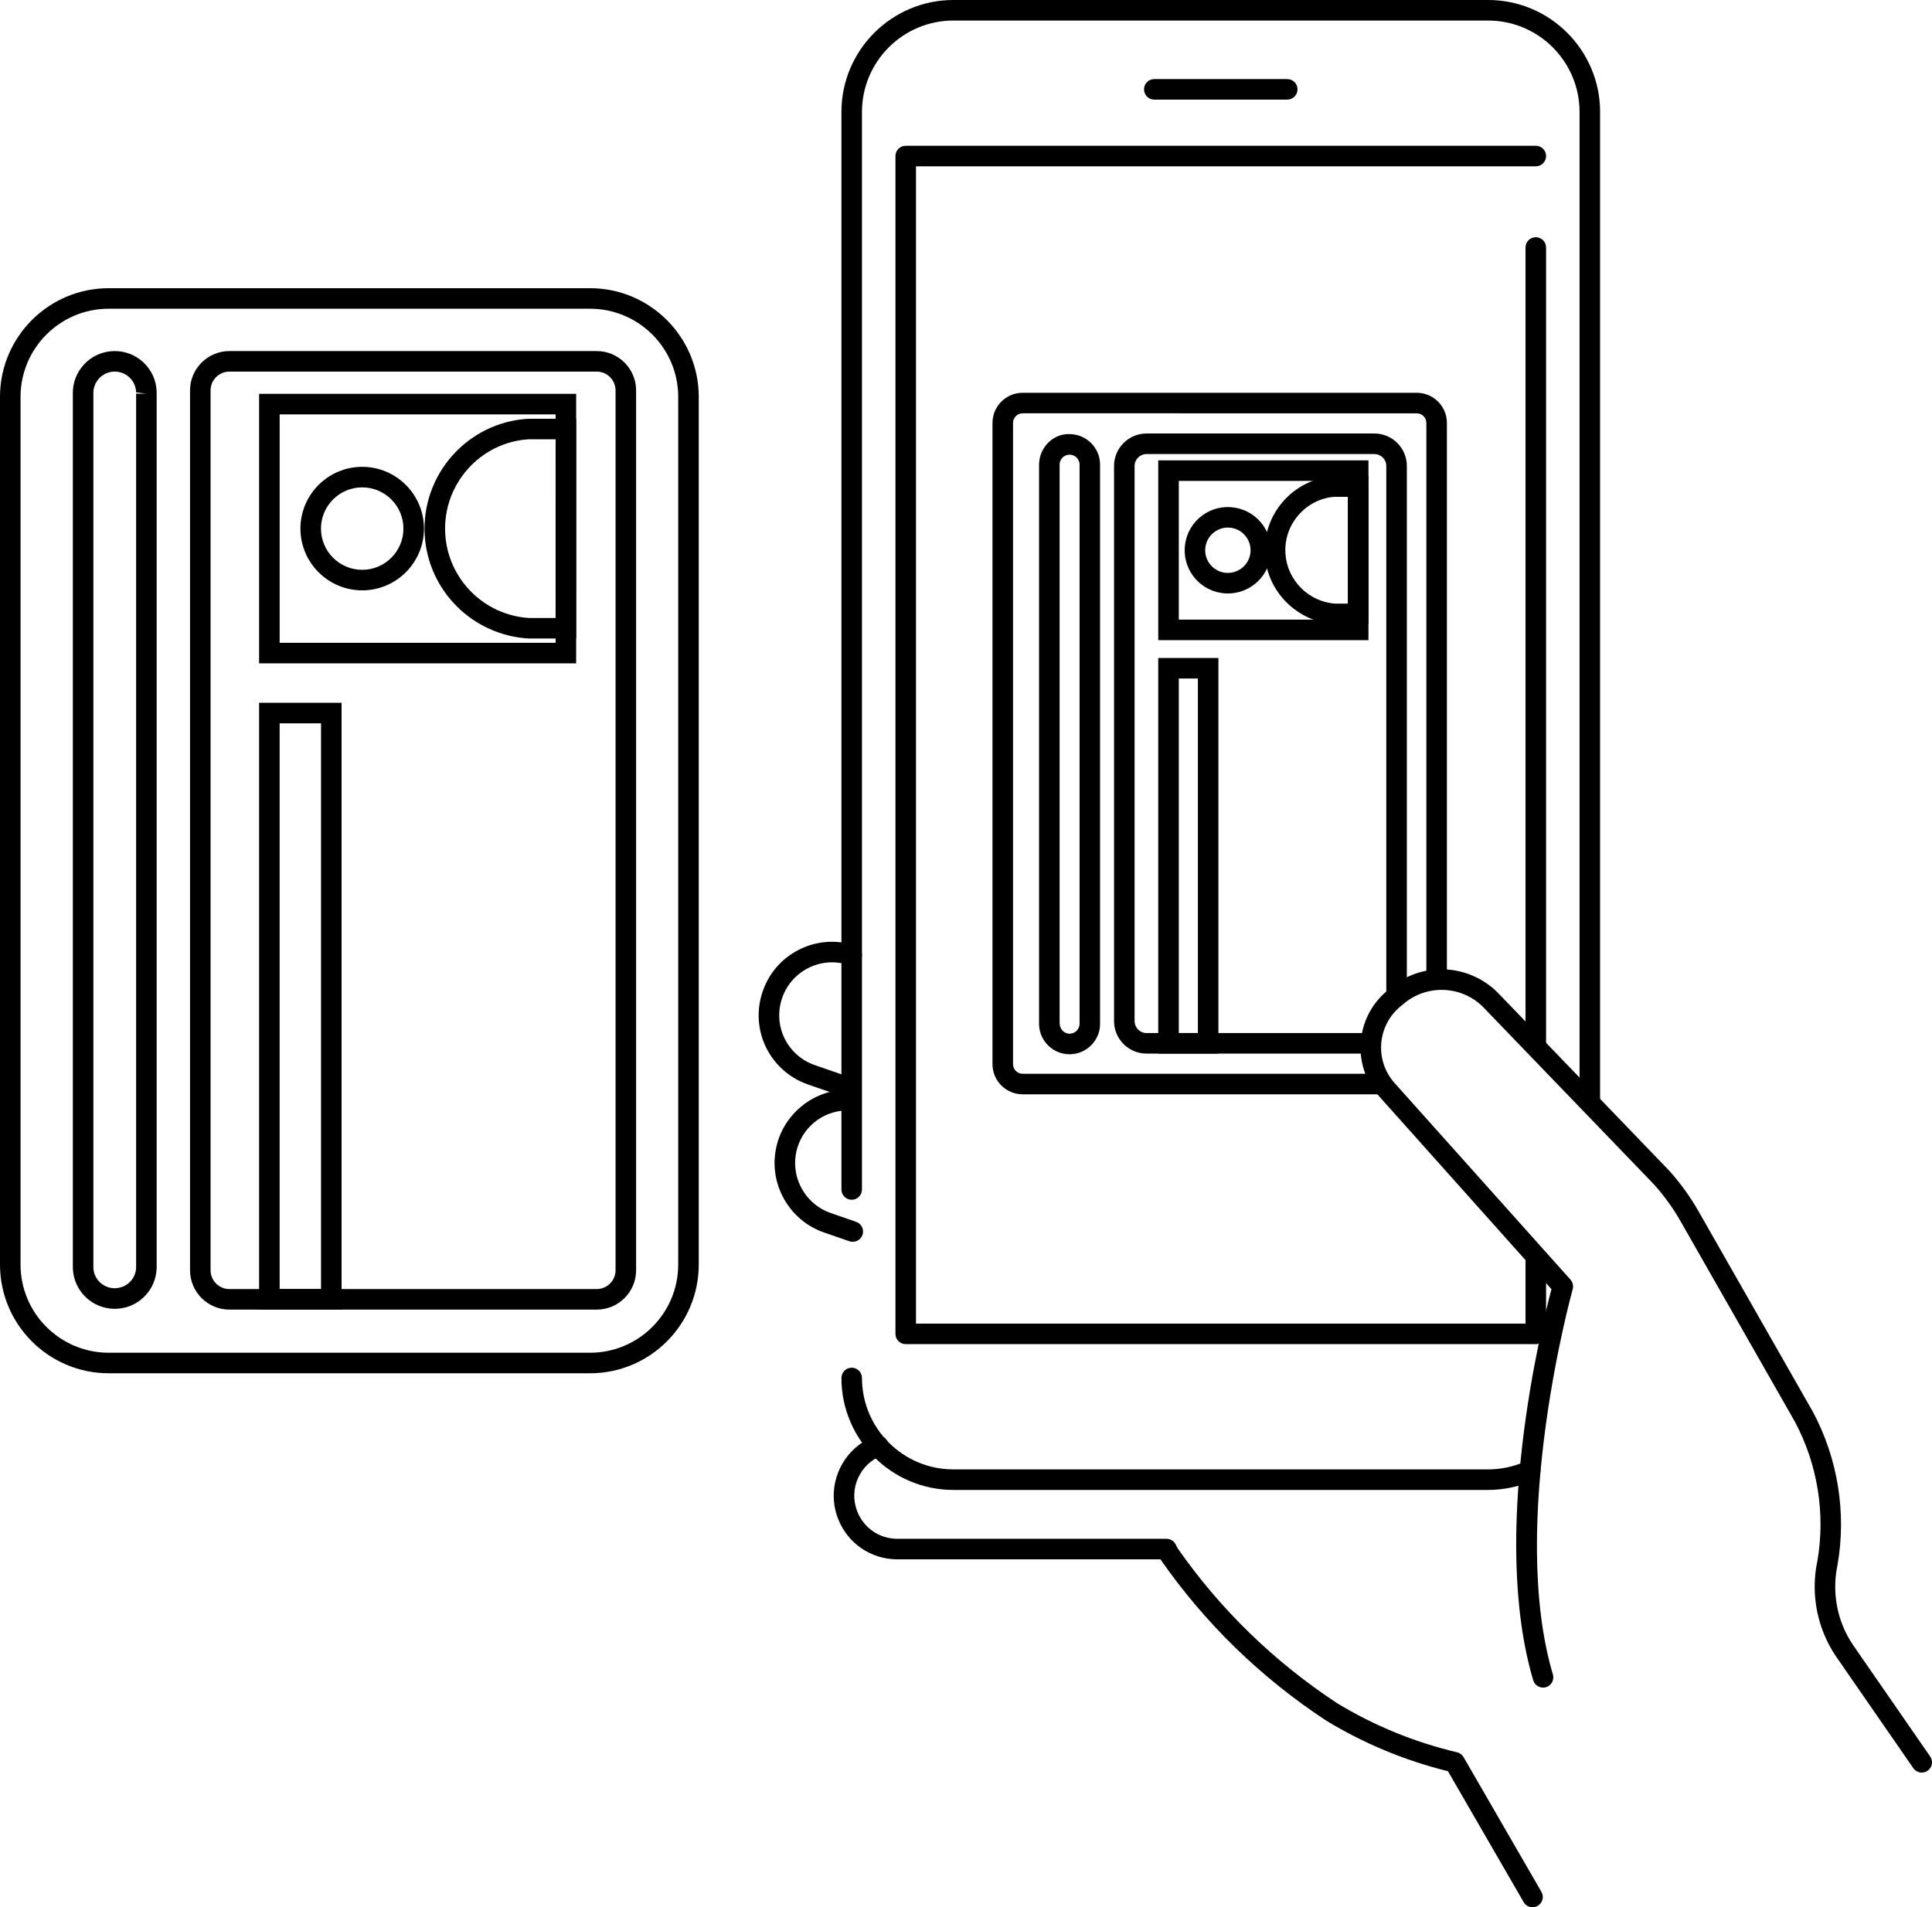
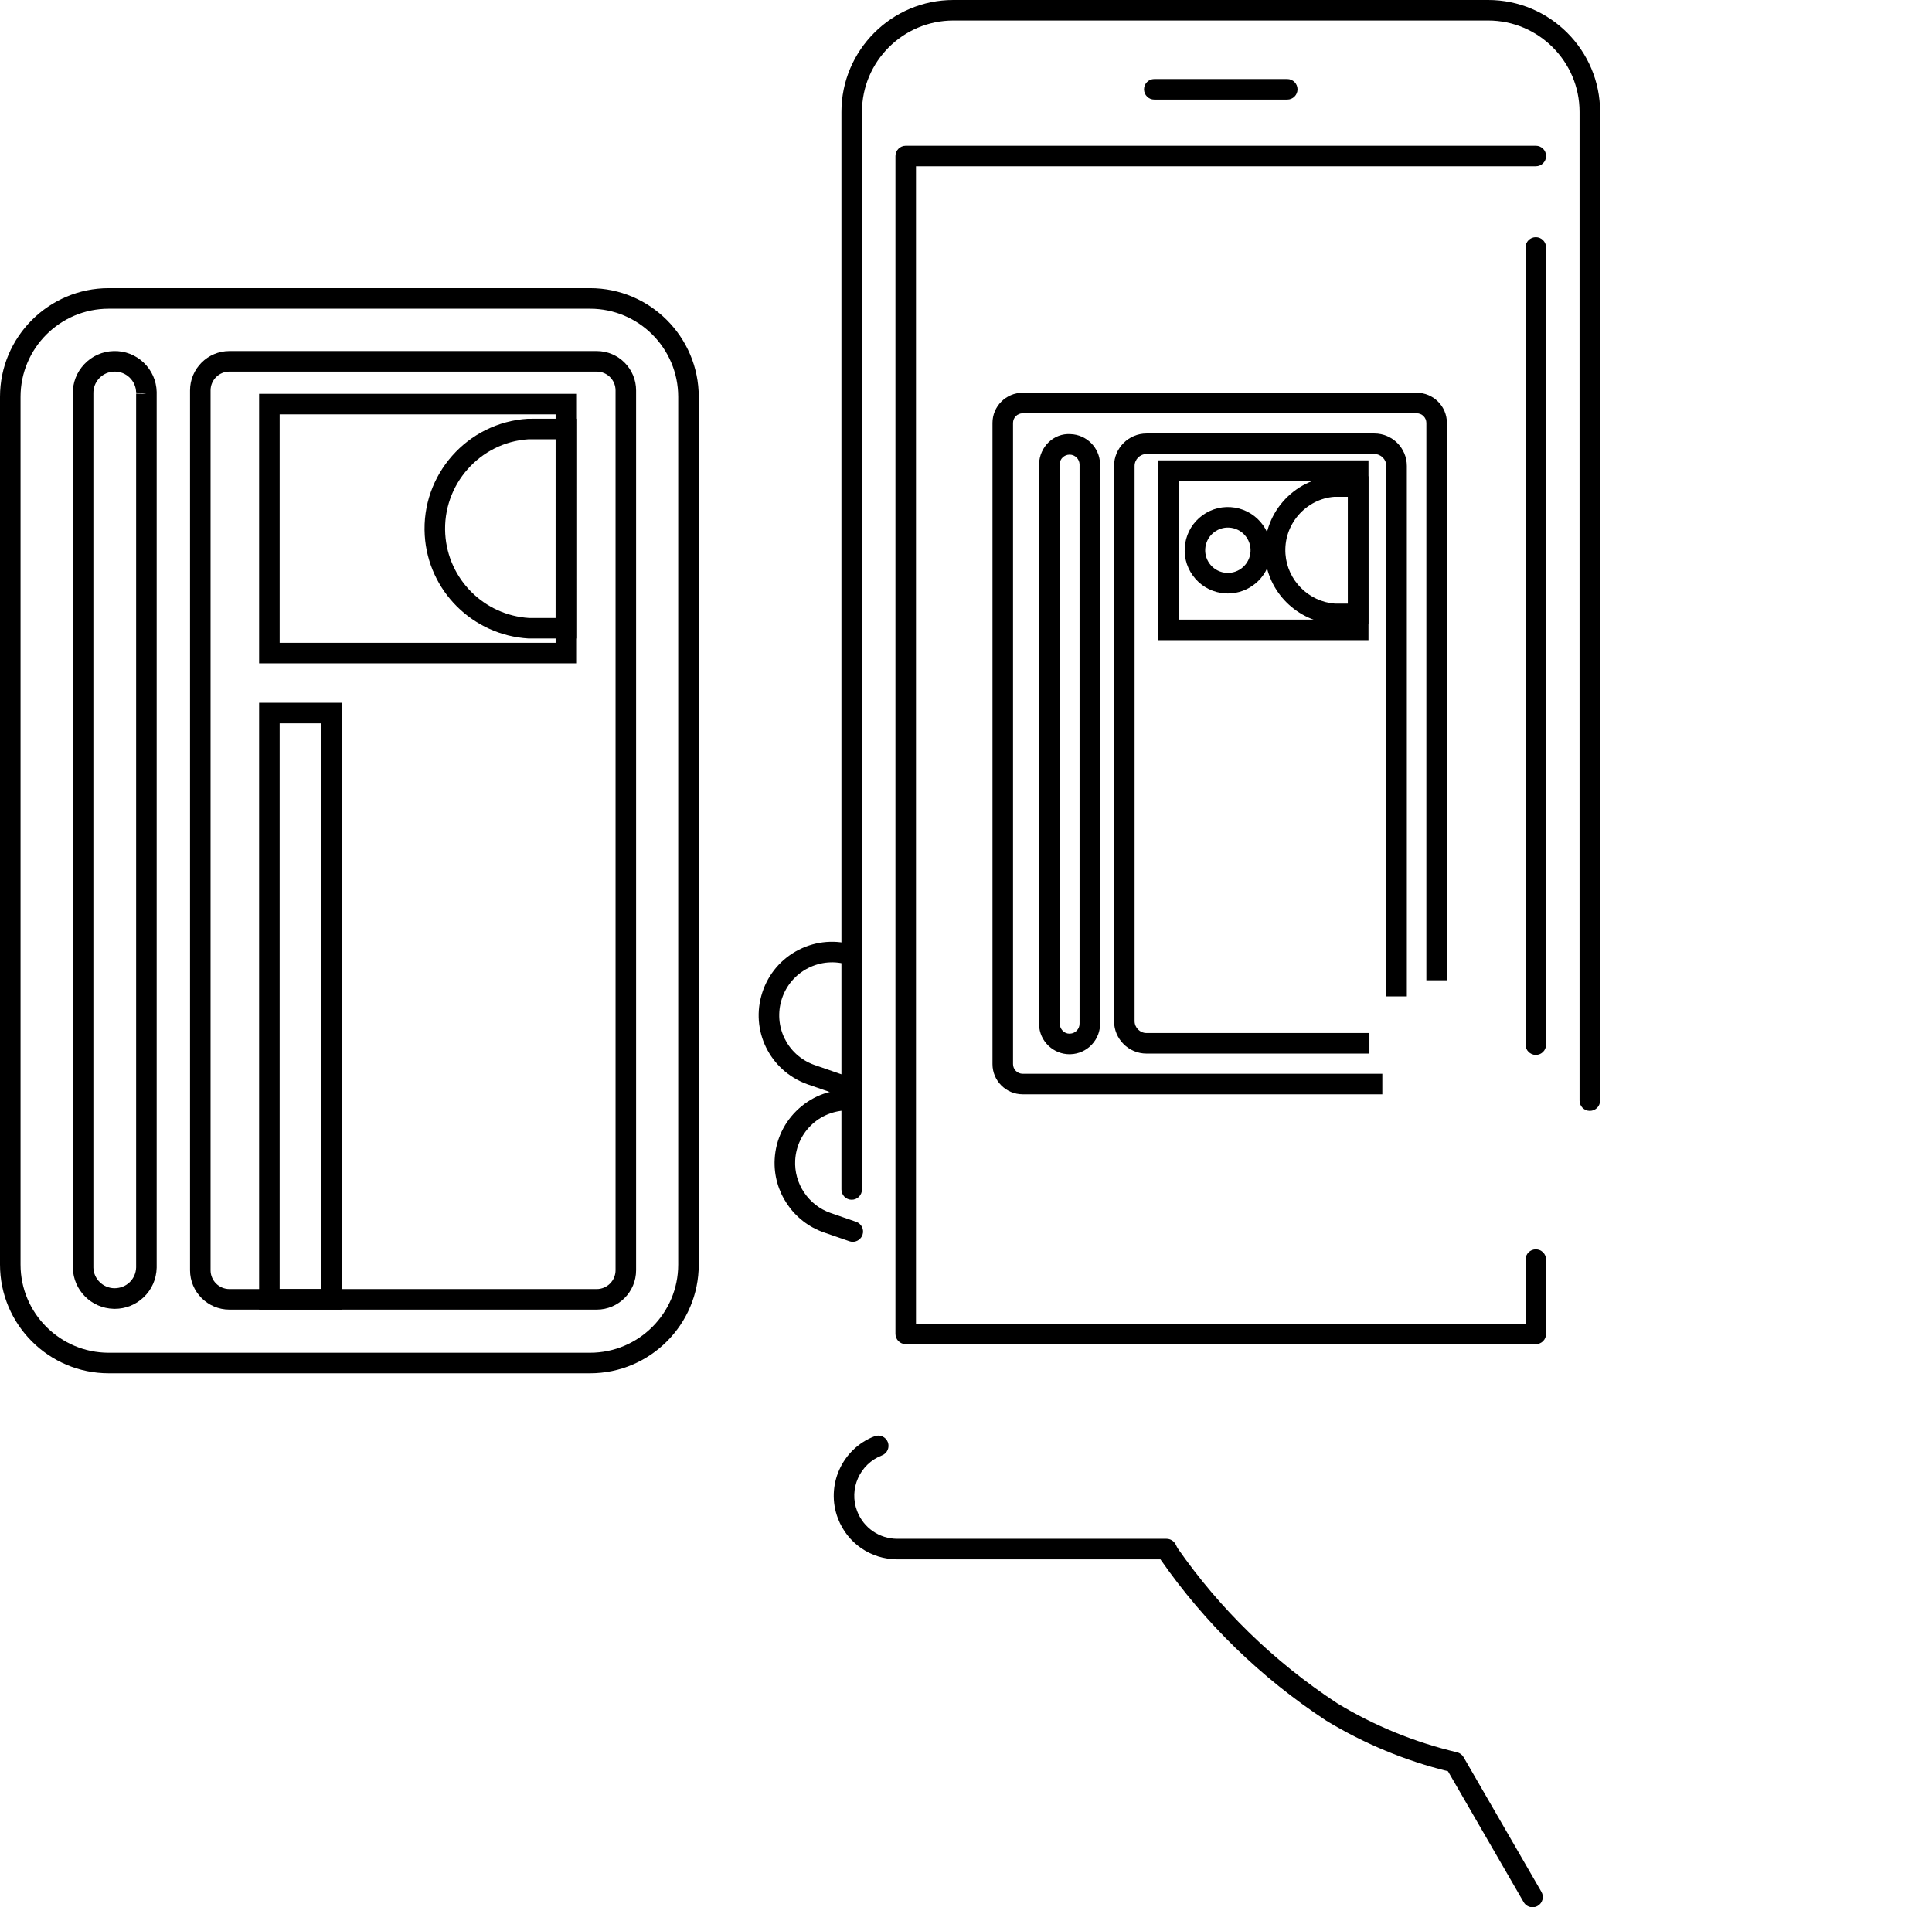
<svg xmlns="http://www.w3.org/2000/svg" version="1.1" id="レイヤー_1" x="0px" y="0px" viewBox="0 0 94.055 92.863" style="enable-background:new 0 0 94.055 92.863;" xml:space="preserve">
  <g id="グループ_1656" transform="translate(0.225 0.225)">
    <g id="グループ_1658" transform="translate(0.275 0.275)">
-       <path d="M71.953,72.044c-0.003,0-0.005,0-0.008,0h-26.031    c-3.006,0-5.451-2.445-5.451-5.451c0-0.276,0.224-0.5,0.5-0.5s0.5,0.224,0.5,0.5    c0,2.454,1.997,4.451,4.451,4.451h26.032c0.002,0,0.004,0,0.006,0    c0.631,0,1.266-0.138,1.837-0.399c0.252-0.112,0.549-0.003,0.663,0.247    c0.114,0.251,0.004,0.548-0.247,0.663C73.504,71.875,72.725,72.044,71.953,72.044z" />
      <path d="M40.963,57.916c-0.276,0-0.5-0.224-0.5-0.5V4.951    C40.463,1.945,42.908-0.5,45.914-0.5h26.032c3.006,0,5.451,2.445,5.451,5.451v48.138    c0,0.276-0.224,0.5-0.5,0.5s-0.5-0.224-0.5-0.5V4.951C76.397,2.497,74.4,0.5,71.946,0.5    H45.914c-2.455,0-4.451,1.997-4.451,4.451v52.465    C41.463,57.692,41.239,57.916,40.963,57.916z" />
      <path d="M74.267,64.946H43.593c-0.276,0-0.5-0.224-0.5-0.5V7.098c0-0.276,0.224-0.5,0.5-0.5    h30.675c0.276,0,0.5,0.224,0.5,0.5s-0.224,0.5-0.5,0.5H44.093v56.349h29.674v-3.117    c0-0.276,0.224-0.5,0.5-0.5s0.5,0.224,0.5,0.5v3.617    C74.767,64.723,74.543,64.946,74.267,64.946z" />
      <path d="M74.267,50.864c-0.276,0-0.5-0.224-0.5-0.5V11.55c0-0.276,0.224-0.5,0.5-0.5    s0.5,0.224,0.5,0.5v38.814C74.767,50.641,74.543,50.864,74.267,50.864z" />
      <path d="M62.167,4.35h-6.473c-0.276,0-0.5-0.224-0.5-0.5s0.224-0.5,0.5-0.5h6.473    c0.276,0,0.5,0.224,0.5,0.5S62.443,4.35,62.167,4.35z" />
      <path d="M74.108,92.363c-0.172,0-0.34-0.09-0.433-0.25l-3.684-6.373    c-2.09-0.516-4.081-1.344-5.922-2.46c-3.192-2.098-5.904-4.737-8.076-7.856    H43.18c-1.291-0.005-2.423-0.785-2.885-1.987    c-0.613-1.596,0.186-3.393,1.781-4.007c0.257-0.098,0.547,0.03,0.646,0.287    c0.099,0.258-0.03,0.547-0.287,0.646c-1.081,0.416-1.623,1.634-1.207,2.714    c0.313,0.815,1.08,1.344,1.954,1.347h13.107c0.189,0,0.362,0.107,0.447,0.276    l0.086,0.172c2.067,2.971,4.698,5.536,7.782,7.562    c1.798,1.091,3.764,1.896,5.829,2.384c0.134,0.031,0.249,0.117,0.317,0.236    l3.79,6.559c0.139,0.239,0.057,0.545-0.183,0.683    C74.28,92.342,74.193,92.363,74.108,92.363z" />
      <path d="M40.947,53.004c-0.054,0-0.109-0.009-0.164-0.027l-1.994-0.69    c-1.824-0.667-2.777-2.628-2.176-4.467c0.296-0.907,0.927-1.645,1.778-2.077    c0.851-0.432,1.819-0.506,2.727-0.21c0.262,0.085,0.406,0.368,0.32,0.63    c-0.085,0.262-0.367,0.406-0.63,0.32c-0.652-0.212-1.35-0.159-1.963,0.152    c-0.612,0.312-1.067,0.843-1.281,1.496c-0.432,1.324,0.253,2.735,1.562,3.214    l1.985,0.688c0.261,0.091,0.399,0.375,0.309,0.637    C41.348,52.874,41.154,53.004,40.947,53.004z" />
      <path d="M41.014,59.963c-0.054,0-0.109-0.009-0.163-0.027l-1.238-0.428    c-1.5-0.519-2.487-1.987-2.4-3.571c0.052-0.953,0.472-1.828,1.182-2.465    c0.71-0.638,1.625-0.963,2.579-0.907c0.276,0.015,0.487,0.251,0.472,0.526    c-0.015,0.275-0.254,0.492-0.526,0.472c-0.686-0.023-1.345,0.195-1.856,0.653    c-0.512,0.459-0.814,1.089-0.852,1.775c-0.062,1.141,0.648,2.198,1.729,2.571    l1.238,0.428c0.261,0.09,0.4,0.375,0.31,0.636    C41.415,59.833,41.222,59.963,41.014,59.963z" />
      <path d="M28.226,66.364H4.791C1.874,66.364-0.5,63.99-0.5,61.073V18.823    c0-2.917,2.374-5.291,5.291-5.291h23.435c2.917,0,5.291,2.374,5.291,5.291    v42.25C33.517,63.99,31.144,66.364,28.226,66.364z M4.791,14.532    C2.425,14.532,0.5,16.457,0.5,18.823v42.25c0,2.366,1.925,4.291,4.291,4.291h23.435    c2.366,0,4.291-1.925,4.291-4.291V18.823c0-2.366-1.925-4.291-4.291-4.291H4.791    z" />
      <path d="M5.089,63.226c-0.019,0-0.037-0.001-0.055-0.001    c-1.087-0.027-1.96-0.9-1.988-1.988V18.673    c-0.014-0.532,0.186-1.05,0.561-1.445c0.375-0.395,0.883-0.62,1.428-0.634    c0.544-0.014,1.063,0.186,1.458,0.561s0.62,0.882,0.634,1.427v42.642    C7.113,61.781,6.888,62.289,6.492,62.664C6.11,63.027,5.614,63.226,5.089,63.226z     M5.088,17.593c-0.009,0-0.019,0-0.028,0c-0.278,0.007-0.537,0.122-0.728,0.323    c-0.192,0.202-0.293,0.466-0.286,0.744v42.563    c0.014,0.542,0.459,0.987,1.014,1.001c0.288-0.001,0.542-0.095,0.743-0.285    c0.202-0.191,0.317-0.45,0.324-0.729V18.664l0.5,0.009l-0.5-0.069    c-0.007-0.274-0.122-0.533-0.323-0.725C5.609,17.694,5.355,17.593,5.088,17.593z" />
      <path d="M16.129,63.264h-4.015V33.718h4.015V63.264z M13.114,62.264h2.015V34.718    h-2.015V62.264z" />
      <path d="M27.549,31.798H12.114V18.676h15.435V31.798z M13.114,30.798h13.435V19.676    H13.114V30.798z" />
      <path d="M27.549,30.589H25.231c-2.729-0.166-4.889-2.325-5.053-5.024    c-0.18-2.949,2.073-5.495,5.023-5.675l2.349-0.001L27.549,30.589z M25.231,20.889    c-2.369,0.146-4.202,2.216-4.055,4.616c0.134,2.195,1.89,3.952,4.085,4.085    l1.288-0l0.001-8.701H25.231z" />
-       <path d="M17.133,28.244c-1.658,0-3.007-1.349-3.007-3.007s1.349-3.007,3.007-3.007    s3.007,1.349,3.007,3.007S18.791,28.244,17.133,28.244z M17.133,23.23    c-1.106,0-2.007,0.9-2.007,2.007s0.9,2.007,2.007,2.007    c1.107,0,2.007-0.9,2.007-2.007S18.24,23.23,17.133,23.23z" />
-       <path d="M93.055,85.805c-0.158,0-0.314-0.075-0.411-0.216l-3.761-5.437    c-0.92-1.356-1.25-3.05-0.908-4.648c0.4-2.3,0.011-4.72-1.101-6.794    l-5.562-9.753c-0.367-0.644-0.804-1.247-1.296-1.793l-8.31-8.628    c-1.064-1.073-2.794-1.123-3.927-0.116c-0.579,0.446-0.932,1.059-1.022,1.747    s0.093,1.371,0.516,1.922l0.067,0.085l8.615,9.631    c0.113,0.127,0.154,0.304,0.108,0.469c-0.032,0.112-3.15,11.377-0.964,18.755    c0.078,0.265-0.072,0.543-0.338,0.621C74.5,81.725,74.219,81.576,74.141,81.312    c-2.104-7.102,0.406-17.234,0.888-19.043l-8.545-9.565    c-0.59-0.768-0.844-1.713-0.718-2.666c0.125-0.953,0.614-1.801,1.377-2.387    c1.503-1.339,3.833-1.268,5.278,0.187l8.326,8.646    c0.552,0.611,1.03,1.273,1.434,1.979l5.568,9.764    c1.223,2.282,1.649,4.931,1.207,7.469c-0.289,1.353-0.014,2.765,0.752,3.894    l3.758,5.433c0.157,0.227,0.101,0.538-0.127,0.695    C93.252,85.776,93.153,85.805,93.055,85.805z" />
      <path d="M66.795,52.782H49.287c-0.811,0-1.47-0.659-1.47-1.469V20.093    c0-0.81,0.659-1.469,1.469-1.469H68.469c0.811,0,1.47,0.659,1.47,1.469v27.138h-1    V20.093c0-0.258-0.211-0.469-0.47-0.469H49.287c-0.259,0-0.47,0.21-0.47,0.469    V51.312c0,0.259,0.211,0.47,0.47,0.47h17.508V52.782z" />
      <path d="M51.568,50.831c-0.379,0-0.737-0.143-1.015-0.403    c-0.289-0.271-0.456-0.639-0.469-1.035V22.092    c0.026-0.834,0.711-1.509,1.532-1.454c0.781,0.025,1.413,0.656,1.438,1.438V49.312    c0.013,0.381-0.13,0.759-0.401,1.049c-0.271,0.289-0.64,0.456-1.036,0.469    C51.602,50.83,51.585,50.831,51.568,50.831z M51.57,21.637    c-0.261,0-0.478,0.208-0.485,0.471V49.312c0.008,0.31,0.225,0.519,0.484,0.519    c0.006,0,0.011-0.001,0.016-0.001c0.269-0.009,0.479-0.233,0.471-0.501V22.101    c-0.012-0.252-0.217-0.456-0.47-0.464C51.58,21.637,51.575,21.637,51.57,21.637z    " />
      <path d="M66.167,50.799H55.316c-0.872,0-1.581-0.709-1.581-1.581V22.188    c0-0.872,0.709-1.581,1.581-1.581h11.092c0.872,0,1.581,0.709,1.581,1.581V48.016    h-1V22.188c0-0.32-0.261-0.581-0.581-0.581H55.316    c-0.32,0-0.581,0.261-0.581,0.581v27.03c0,0.32,0.261,0.581,0.581,0.581    h10.851V50.799z" />
-       <path d="M58.816,50.799h-2.93v-19.262h2.93V50.799z M56.887,49.799h0.93v-17.262    h-0.93V49.799z" />
      <path d="M66.121,30.669h-10.234v-8.754h10.234V30.669z M56.887,29.669h8.234v-6.754    h-8.234V29.669z" />
      <path d="M66.121,29.89h-1.663c-1.812-0.129-3.248-1.565-3.376-3.341    c-0.068-0.961,0.24-1.892,0.871-2.62s1.508-1.168,2.469-1.237l1.699-0.001    V29.89z M64.458,23.69c-0.659,0.049-1.293,0.366-1.749,0.893    c-0.455,0.526-0.679,1.199-0.629,1.894c0.092,1.284,1.13,2.321,2.414,2.414    l0.627-0.001v-5.2H64.458z" />
      <path d="M59.277,28.396c-0.111,0-0.224-0.009-0.337-0.027    c-0.555-0.09-1.042-0.391-1.37-0.846c-0.329-0.456-0.46-1.012-0.37-1.567    c0.09-0.555,0.39-1.041,0.846-1.37c0.456-0.328,1.011-0.459,1.567-0.37    c1.146,0.186,1.926,1.269,1.74,2.414C61.186,27.66,60.29,28.396,59.277,28.396    z M59.274,25.187c-0.229,0-0.453,0.072-0.644,0.209    c-0.239,0.172-0.396,0.428-0.444,0.719c-0.047,0.291,0.022,0.583,0.194,0.822    c0.173,0.239,0.429,0.397,0.72,0.444c0.6,0.098,1.168-0.312,1.267-0.914    c0.097-0.6-0.312-1.168-0.914-1.266C59.394,25.192,59.334,25.187,59.274,25.187z" />
    </g>
  </g>
  <path d="M29.051,63.764H11.168c-1.057,0-1.917-0.86-1.917-1.917V19.01  c0-1.057,0.86-1.917,1.917-1.917h17.882c1.057,0,1.917,0.86,1.917,1.917v42.837  C30.968,62.903,30.108,63.764,29.051,63.764z M11.168,18.093  c-0.506,0-0.917,0.411-0.917,0.917v42.837c0,0.506,0.412,0.917,0.917,0.917h17.882  c0.506,0,0.917-0.411,0.917-0.917V19.01c0-0.506-0.411-0.917-0.917-0.917H11.168z" />
</svg>